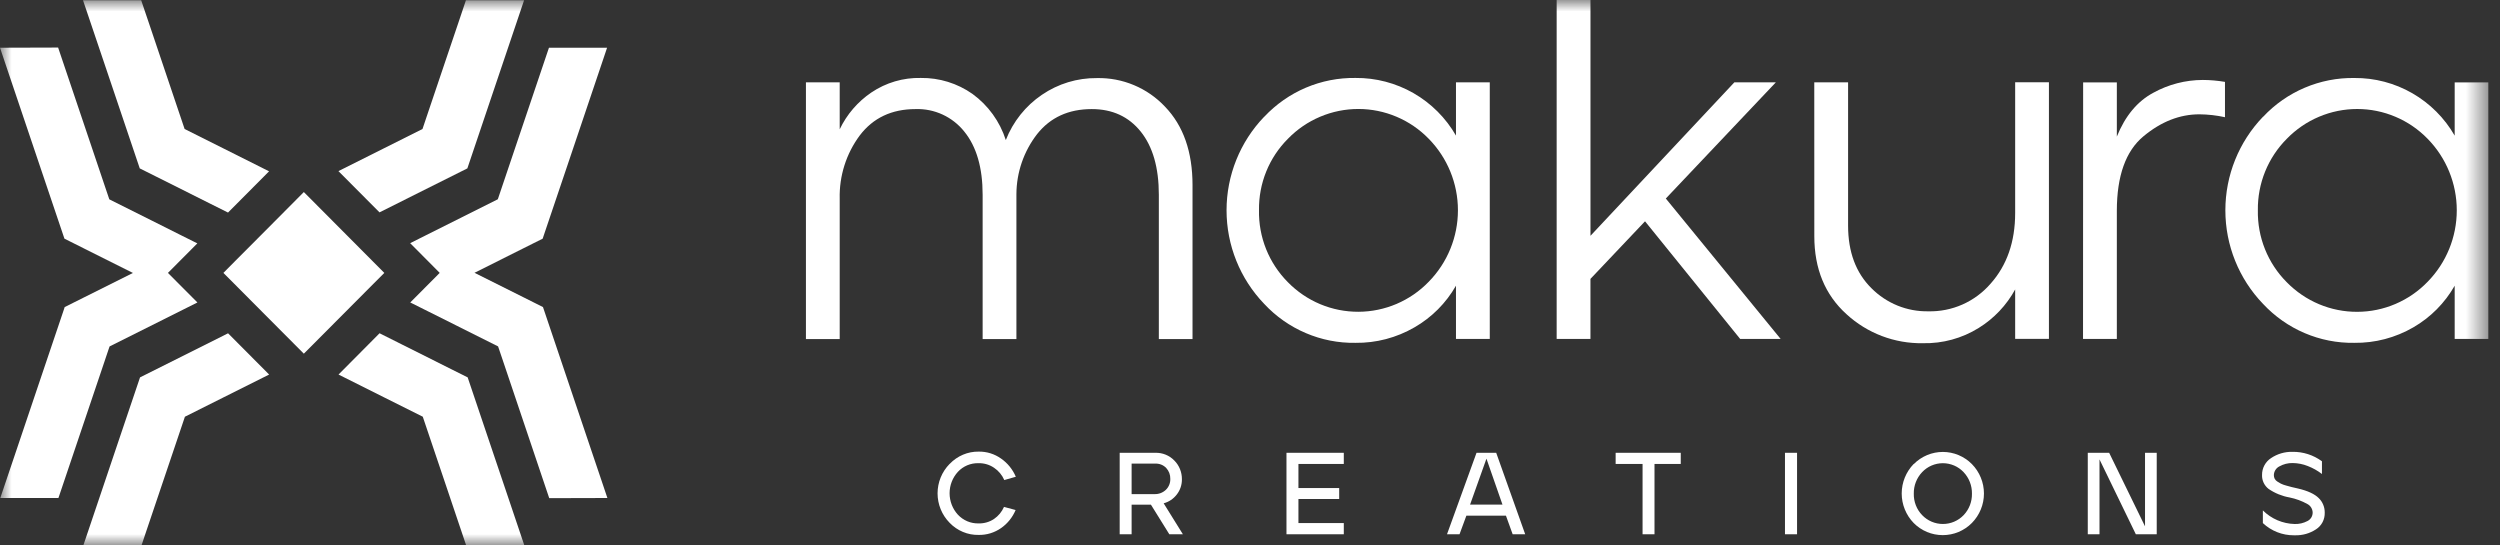
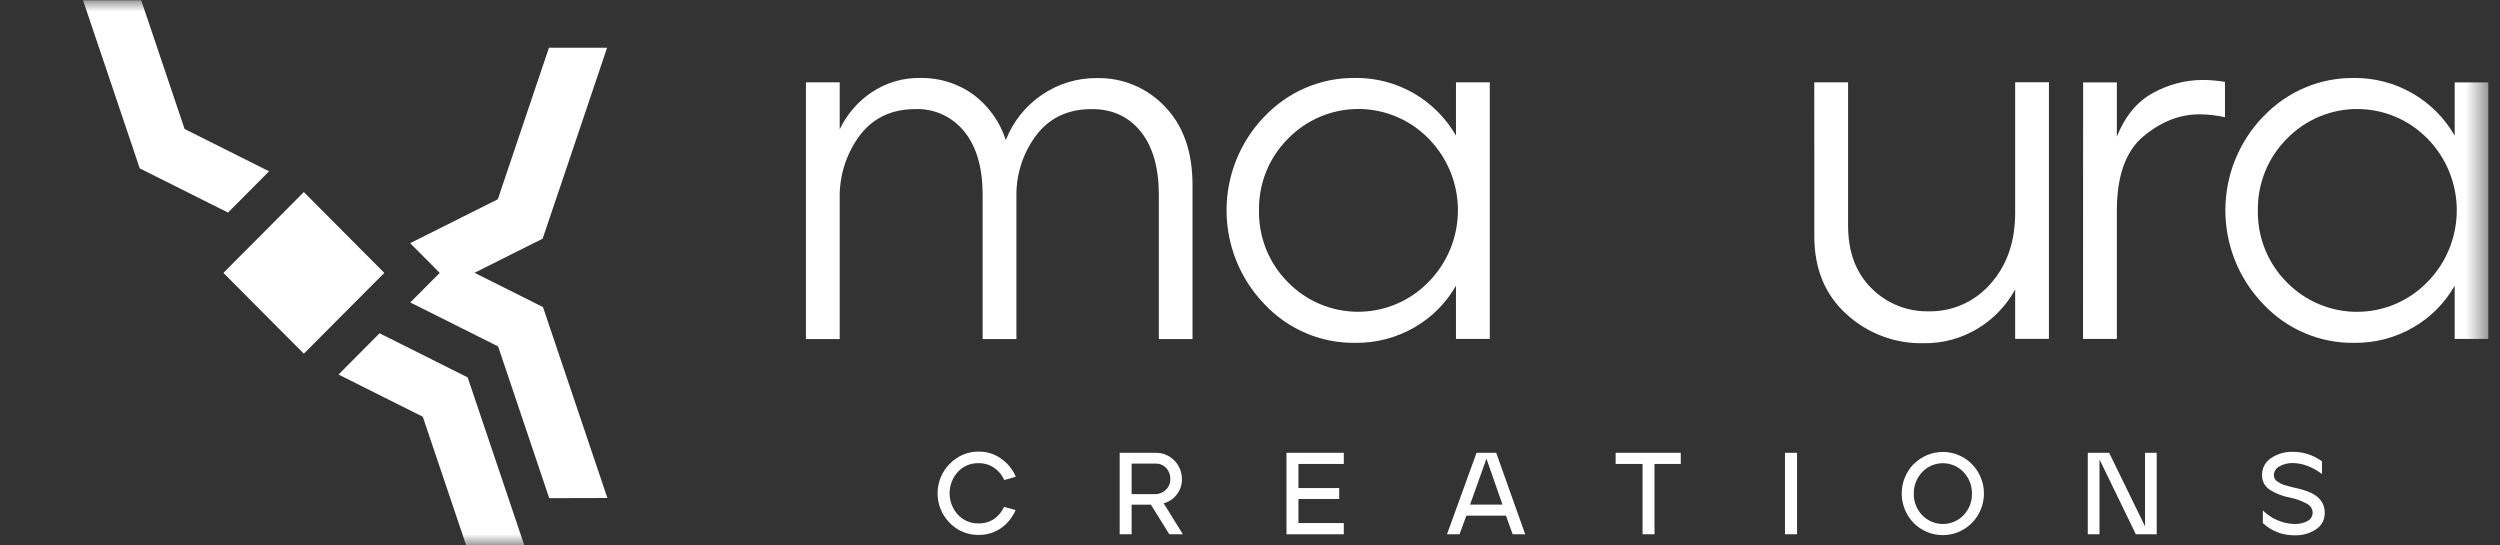
<svg xmlns="http://www.w3.org/2000/svg" width="110" height="24" viewBox="0 0 110 24" fill="none">
  <rect x="0" y="0" width="110" height="24" fill="#333333" stroke="none" />
  <g id="Layer_1 1" clip-path="url(#clip0_2113_8991)">
    <g id="Clip path group">
      <mask id="mask0_2113_8991" style="mask-type:luminance" maskUnits="userSpaceOnUse" x="0" y="0" width="110" height="24">
        <g id="clip0_1342_1784">
-           <path id="Vector" d="M109.5 0H0V24H109.5V0Z" fill="white" />
+           <path id="Vector" d="M109.5 0H0V24H109.5V0" fill="white" />
        </g>
      </mask>
      <g mask="url(#mask0_2113_8991)">
        <g id="Group">
          <path id="Vector_2" d="M26.1 20.059L24.995 16.784L23.933 13.635L23.891 13.511L23.022 13.075L20.884 12.006H20.886H20.873L23.009 10.936L23.878 10.501L23.919 10.377L24.983 7.227L26.087 3.953L26.494 2.747L26.712 2.099H24.155L24.113 2.221L23.009 5.493L22.091 8.214L21.929 8.694L21.903 8.768L18.047 10.699L19.346 12.006L19.347 12.007L18.051 13.309L18.168 13.366L18.835 13.7L20.047 14.306L21.916 15.242V15.243L21.941 15.317L22.104 15.798L23.02 18.517L24.166 21.919L26.725 21.912L26.507 21.264L26.1 20.059Z" fill="white" />
          <path id="Vector_3" d="M5.045 4.135L6.149 7.409L6.827 7.748L9.016 8.844L9.227 8.95L9.895 9.283L10.033 9.353L11.839 7.538L9.803 6.517L8.123 5.676L7.824 4.79L7.07 2.553L6.546 0.998L6.212 0.013H3.653L4.511 2.553L5.045 4.135Z" fill="white" />
-           <path id="Vector_4" d="M20.564 7.409L21.447 4.79L21.668 4.135L22.202 2.553L23.059 0.013H20.5L20.169 0.998L19.643 2.553L18.888 4.79L18.59 5.676L16.911 6.517L14.891 7.529L16.698 9.344L20.564 7.409Z" fill="white" />
-           <path id="Vector_5" d="M6.161 16.605L5.277 19.222L5.056 19.877L4.523 21.459L3.666 24H6.225L6.557 23.014L7.082 21.459L7.837 19.222L8.136 18.336L9.814 17.495L11.842 16.48L10.035 14.665L6.161 16.605Z" fill="white" />
          <path id="Vector_6" d="M21.681 19.877L20.577 16.604L19.898 16.265L17.707 15.168L17.498 15.063V15.062L16.83 14.728L16.701 14.663L14.895 16.48L16.922 17.495L18.602 18.335L18.901 19.221L19.656 21.458L20.18 23.014L20.513 24H23.072L22.215 21.458L21.681 19.877Z" fill="white" />
-           <path id="Vector_7" d="M4.634 15.799V15.797L4.796 15.317L4.822 15.243L8.686 13.309L7.389 12.008L7.391 12.006L8.683 10.708L8.557 10.646L7.89 10.313L6.678 9.705L4.809 8.77V8.769L4.784 8.695L4.621 8.213L3.705 5.495L2.557 2.092L0 2.1L0.218 2.748L0.625 3.954L1.73 7.229L2.793 10.377L2.835 10.501L3.703 10.936L5.841 12.006L5.839 12.008H5.852L3.716 13.076L2.846 13.511L2.806 13.634L1.742 16.785L0.638 20.06L0.231 21.265L0.012 21.913H2.57L2.612 21.791L3.716 18.519L4.634 15.799Z" fill="white" />
          <path id="Vector_8" d="M16.425 12.493L16.91 12.008L16.908 12.006L16.419 11.515L15.07 10.159L13.369 8.45L11.661 10.168L10.31 11.523L9.831 12.006L9.829 12.008L10.314 12.493L11.664 13.85L13.369 15.562L15.074 13.85L16.425 12.493Z" fill="white" />
          <path id="Vector_9" d="M41.789 20.409C41.954 20.236 42.152 20.099 42.372 20.006C42.592 19.913 42.828 19.867 43.066 19.871C43.417 19.866 43.76 19.973 44.047 20.177C44.334 20.376 44.559 20.654 44.696 20.977L44.189 21.122C44.093 20.903 43.938 20.716 43.74 20.583C43.542 20.447 43.306 20.377 43.066 20.38H43.051C42.882 20.376 42.714 20.408 42.558 20.473C42.403 20.539 42.262 20.637 42.147 20.761C41.912 21.018 41.782 21.354 41.782 21.703C41.782 22.052 41.912 22.389 42.147 22.646C42.264 22.771 42.406 22.87 42.564 22.937C42.722 23.003 42.892 23.035 43.064 23.03C43.302 23.035 43.536 22.968 43.735 22.836C43.929 22.704 44.082 22.519 44.176 22.304L44.687 22.441C44.553 22.762 44.331 23.038 44.047 23.236C43.758 23.437 43.415 23.543 43.064 23.537C42.825 23.542 42.588 23.497 42.367 23.404C42.147 23.312 41.947 23.175 41.782 23.002C41.443 22.657 41.253 22.192 41.253 21.708C41.253 21.223 41.443 20.758 41.782 20.413L41.789 20.409Z" fill="white" />
          <path id="Vector_10" d="M49.266 23.509V19.923H50.833C50.989 19.919 51.144 19.946 51.289 20.005C51.434 20.064 51.565 20.153 51.673 20.266C51.78 20.373 51.864 20.502 51.92 20.642C51.977 20.783 52.005 20.934 52.004 21.086C52.008 21.33 51.928 21.567 51.778 21.759C51.633 21.948 51.431 22.084 51.201 22.146L52.048 23.509H51.451L50.64 22.204H49.791V23.509H49.266ZM50.797 21.741C50.981 21.748 51.161 21.681 51.296 21.554C51.361 21.492 51.412 21.417 51.446 21.333C51.48 21.25 51.496 21.16 51.493 21.07C51.498 20.893 51.433 20.722 51.314 20.592C51.252 20.527 51.177 20.476 51.094 20.443C51.011 20.41 50.922 20.395 50.833 20.399H49.791V21.741H50.797Z" fill="white" />
          <path id="Vector_11" d="M59.127 19.923V20.414H57.131V21.474H58.924V21.956H57.131V23.015H59.127V23.508H56.605V19.923H59.127Z" fill="white" />
          <path id="Vector_12" d="M63.668 23.508L64.967 19.923H65.833L67.109 23.508H66.557L66.261 22.688H64.521L64.219 23.508H63.668ZM66.109 22.203L65.404 20.181L64.683 22.203H66.109Z" fill="white" />
          <path id="Vector_13" d="M71.088 19.923H73.953V20.414H72.798V23.508H72.273V20.414H71.088V19.923Z" fill="white" />
          <path id="Vector_14" d="M78.539 23.508V19.923H79.07V23.508H78.539Z" fill="white" />
          <path id="Vector_15" d="M84.207 20.419C84.374 20.25 84.573 20.116 84.792 20.024C85.012 19.932 85.247 19.885 85.485 19.885C85.722 19.885 85.957 19.932 86.177 20.024C86.396 20.116 86.595 20.25 86.763 20.419C87.102 20.764 87.294 21.23 87.294 21.715C87.294 22.201 87.102 22.666 86.763 23.011C86.595 23.181 86.395 23.315 86.175 23.407C85.956 23.499 85.719 23.546 85.482 23.546C85.244 23.546 85.008 23.499 84.788 23.407C84.568 23.315 84.369 23.181 84.201 23.011C83.864 22.664 83.675 22.198 83.675 21.714C83.675 21.229 83.864 20.763 84.201 20.416L84.207 20.419ZM84.207 21.724C84.203 21.898 84.234 22.07 84.297 22.232C84.36 22.394 84.454 22.541 84.575 22.666C84.693 22.789 84.835 22.887 84.992 22.954C85.149 23.021 85.317 23.055 85.488 23.055C85.658 23.055 85.827 23.021 85.983 22.954C86.14 22.887 86.282 22.789 86.4 22.666C86.641 22.413 86.772 22.074 86.766 21.724C86.772 21.37 86.64 21.029 86.397 20.773C86.28 20.649 86.139 20.55 85.982 20.483C85.825 20.416 85.656 20.381 85.486 20.381C85.316 20.381 85.147 20.416 84.99 20.483C84.834 20.55 84.692 20.649 84.575 20.773C84.333 21.028 84.2 21.369 84.207 21.721V21.724Z" fill="white" />
          <path id="Vector_16" d="M92.803 19.923L94.381 23.159V19.923H94.896V23.508H93.977L92.378 20.214V23.508H91.862V19.923H92.803Z" fill="white" />
          <path id="Vector_17" d="M99.924 20.158C100.202 19.97 100.532 19.873 100.867 19.881C101.334 19.873 101.79 20.02 102.166 20.297V20.856C101.976 20.71 101.767 20.593 101.544 20.506C101.331 20.421 101.104 20.376 100.875 20.374C100.673 20.37 100.473 20.421 100.297 20.519C100.224 20.554 100.163 20.609 100.119 20.677C100.076 20.745 100.052 20.824 100.05 20.905C100.049 20.959 100.061 21.013 100.084 21.061C100.111 21.114 100.153 21.158 100.203 21.188C100.261 21.225 100.312 21.256 100.356 21.279C100.429 21.314 100.505 21.342 100.583 21.362L100.824 21.428C100.876 21.441 100.968 21.465 101.113 21.495C101.546 21.596 101.844 21.737 102.022 21.914C102.107 21.996 102.174 22.093 102.219 22.202C102.265 22.31 102.288 22.427 102.288 22.545V22.555C102.293 22.701 102.26 22.847 102.192 22.977C102.124 23.107 102.023 23.216 101.899 23.294C101.628 23.471 101.31 23.561 100.986 23.554H100.934C100.426 23.556 99.937 23.364 99.566 23.016V22.458C99.939 22.829 100.439 23.043 100.964 23.056C101.16 23.063 101.354 23.018 101.527 22.926C101.597 22.892 101.655 22.838 101.697 22.771C101.737 22.704 101.758 22.627 101.757 22.549C101.754 22.472 101.732 22.398 101.691 22.332C101.651 22.267 101.595 22.214 101.527 22.178C101.281 22.041 101.016 21.944 100.74 21.888C100.41 21.83 100.095 21.702 99.818 21.512C99.725 21.441 99.651 21.347 99.6 21.241C99.55 21.134 99.525 21.017 99.53 20.899C99.528 20.752 99.563 20.607 99.632 20.478C99.701 20.348 99.801 20.238 99.924 20.158Z" fill="white" />
          <path id="Vector_18" d="M35.461 3.622H36.947V5.689C37.26 5.035 37.74 4.476 38.339 4.07C38.982 3.636 39.742 3.412 40.517 3.43C41.329 3.419 42.124 3.665 42.79 4.133C43.481 4.636 43.994 5.347 44.256 6.163C44.572 5.353 45.126 4.658 45.844 4.171C46.557 3.684 47.401 3.427 48.264 3.436C48.823 3.424 49.379 3.529 49.895 3.746C50.411 3.962 50.876 4.285 51.26 4.693C52.068 5.531 52.471 6.682 52.471 8.145V14.918H50.989V8.571C50.989 7.378 50.723 6.452 50.192 5.79C49.661 5.129 48.942 4.799 48.036 4.8C47.017 4.8 46.217 5.166 45.636 5.896C45.047 6.654 44.725 7.588 44.722 8.549V14.918H43.236V8.571C43.236 7.378 42.967 6.452 42.429 5.79C42.173 5.469 41.845 5.212 41.473 5.04C41.1 4.868 40.693 4.786 40.283 4.8C39.235 4.8 38.417 5.187 37.829 5.96C37.233 6.761 36.923 7.741 36.947 8.741V14.918H35.461V3.622Z" fill="white" />
          <path id="Vector_19" d="M55.63 5.135C56.145 4.587 56.767 4.152 57.458 3.858C58.149 3.565 58.894 3.419 59.644 3.43C60.538 3.422 61.418 3.653 62.195 4.098C62.971 4.544 63.616 5.188 64.063 5.966V3.622H65.55V14.913H64.063V12.57C63.628 13.334 62.997 13.967 62.236 14.404C61.447 14.861 60.549 15.097 59.638 15.085C58.887 15.097 58.142 14.95 57.451 14.654C56.759 14.359 56.137 13.921 55.624 13.37C54.562 12.266 53.968 10.79 53.968 9.253C53.968 7.717 54.562 6.241 55.624 5.137L55.63 5.135ZM55.396 9.247C55.384 9.835 55.491 10.419 55.71 10.965C55.929 11.51 56.256 12.005 56.671 12.421C57.075 12.833 57.558 13.161 58.091 13.384C58.623 13.607 59.194 13.72 59.771 13.718C60.348 13.716 60.919 13.598 61.449 13.372C61.98 13.145 62.461 12.815 62.862 12.399C63.686 11.56 64.149 10.43 64.149 9.251C64.149 8.073 63.686 6.942 62.862 6.104C62.459 5.689 61.977 5.36 61.446 5.136C60.914 4.911 60.343 4.795 59.767 4.795C59.19 4.795 58.619 4.911 58.087 5.136C57.556 5.36 57.074 5.689 56.671 6.104C56.259 6.515 55.934 7.005 55.715 7.545C55.496 8.085 55.388 8.664 55.396 9.247Z" fill="white" />
-           <path id="Vector_20" d="M69.981 0V10.375L76.313 3.622H78.138L73.296 8.735L78.348 14.913H76.567L72.381 9.737L69.98 12.271V14.913H68.493V0H69.981Z" fill="white" />
          <path id="Vector_21" d="M79.828 3.622H81.316V9.928C81.316 11.088 81.66 12.006 82.345 12.683C82.672 13.012 83.062 13.271 83.491 13.446C83.92 13.62 84.38 13.706 84.843 13.698C85.36 13.71 85.875 13.608 86.349 13.398C86.823 13.188 87.245 12.875 87.585 12.483C88.306 11.674 88.667 10.637 88.667 9.373V3.62H90.153V14.911H88.667V12.736C88.287 13.431 87.735 14.014 87.063 14.43C86.328 14.887 85.475 15.12 84.61 15.101C83.366 15.123 82.161 14.666 81.243 13.822C80.301 12.97 79.83 11.826 79.83 10.392L79.828 3.622Z" fill="white" />
          <path id="Vector_22" d="M91.658 3.625H93.141V6.01C93.509 5.1 94.044 4.457 94.745 4.082C95.412 3.714 96.161 3.52 96.921 3.518C97.249 3.519 97.576 3.548 97.899 3.603V5.157C97.529 5.076 97.152 5.033 96.773 5.03C95.907 5.03 95.086 5.353 94.309 6C93.533 6.646 93.143 7.736 93.141 9.269V14.914H91.653L91.658 3.625Z" fill="white" />
          <path id="Vector_23" d="M99.579 5.137C100.093 4.588 100.717 4.153 101.408 3.86C102.099 3.566 102.844 3.42 103.594 3.432C104.487 3.425 105.366 3.656 106.141 4.102C106.915 4.547 107.56 5.191 108.006 5.968V3.625H109.494V14.914H108.006V12.571C107.572 13.334 106.944 13.966 106.186 14.404C105.397 14.861 104.5 15.097 103.588 15.085C102.837 15.097 102.091 14.95 101.4 14.654C100.708 14.359 100.087 13.921 99.573 13.37C98.51 12.266 97.916 10.79 97.916 9.253C97.916 7.717 98.51 6.241 99.573 5.137H99.579ZM99.346 9.248C99.334 9.836 99.441 10.421 99.66 10.966C99.879 11.512 100.206 12.007 100.621 12.422C101.026 12.835 101.509 13.163 102.041 13.386C102.574 13.609 103.145 13.723 103.722 13.72C104.299 13.719 104.869 13.601 105.4 13.374C105.931 13.147 106.412 12.816 106.814 12.4C107.637 11.561 108.098 10.431 108.098 9.253C108.098 8.075 107.637 6.944 106.814 6.105C106.411 5.691 105.929 5.361 105.397 5.137C104.866 4.912 104.294 4.796 103.717 4.796C103.141 4.796 102.569 4.912 102.037 5.137C101.506 5.361 101.024 5.691 100.621 6.105C100.21 6.517 99.885 7.007 99.666 7.547C99.447 8.087 99.338 8.665 99.346 9.248Z" fill="white" />
        </g>
      </g>
    </g>
  </g>
  <defs>
    <clipPath id="clip0_2113_8991">
      <rect width="109.5" height="24" fill="white" />
    </clipPath>
  </defs>
</svg>